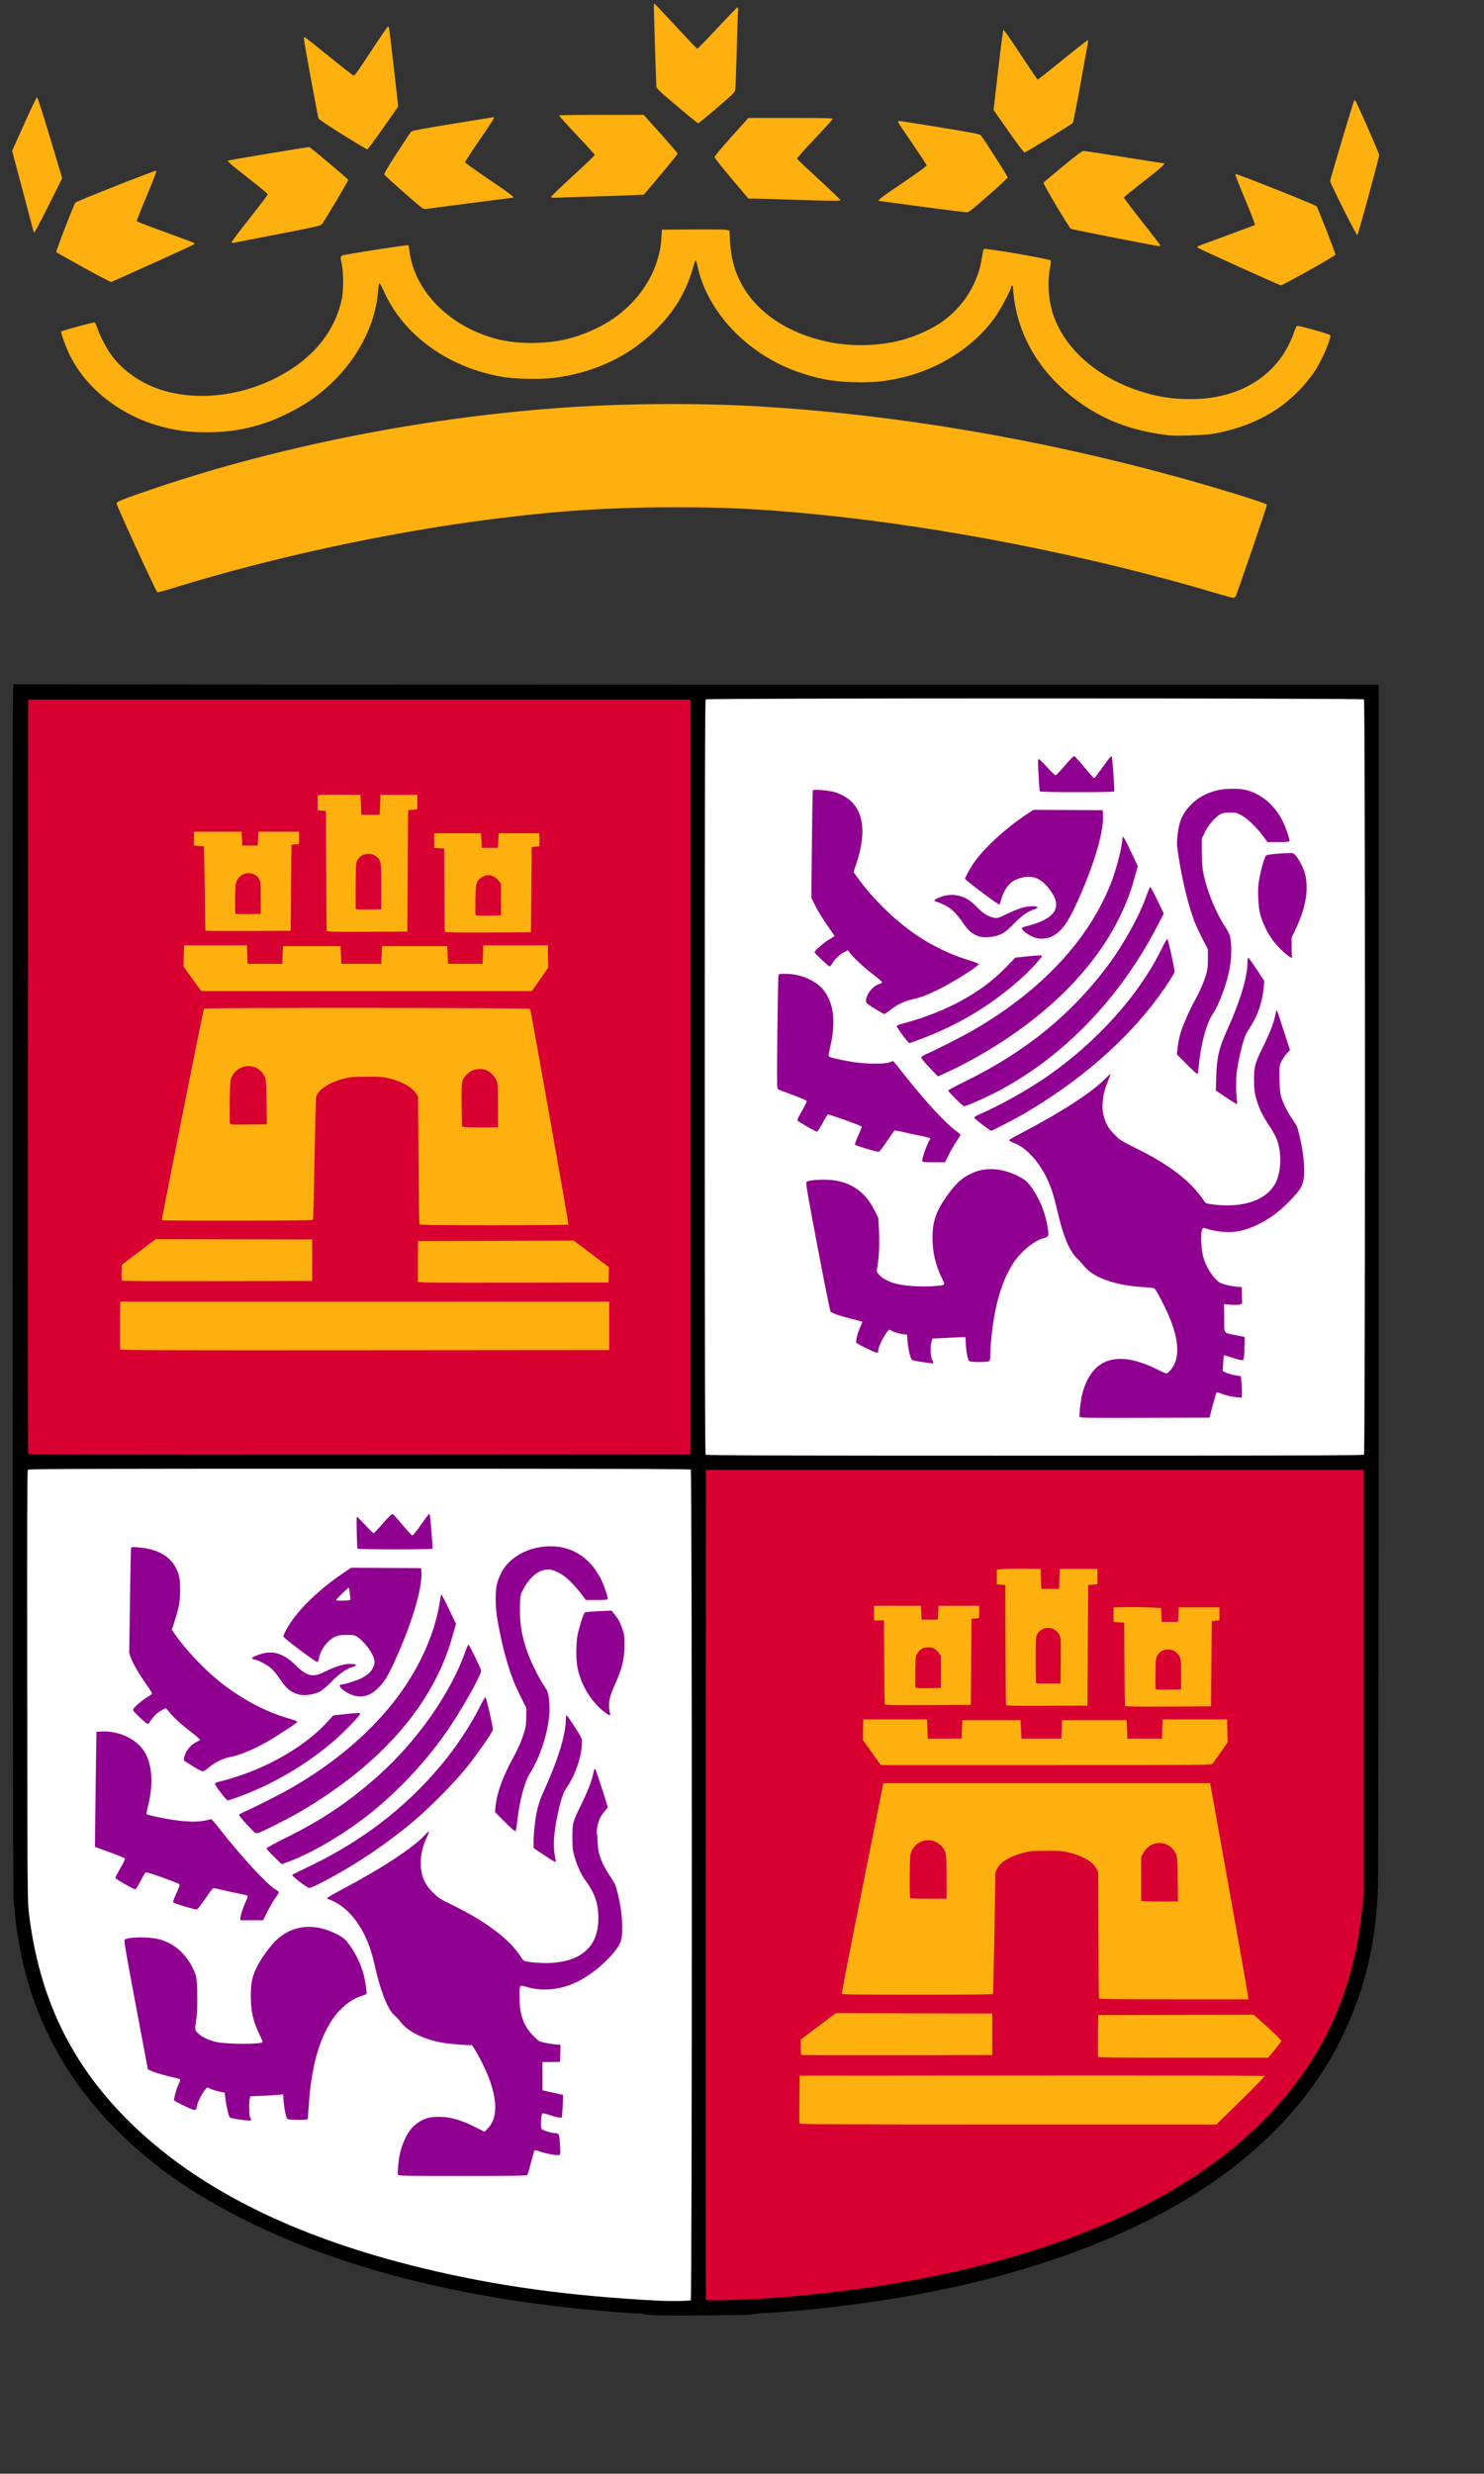
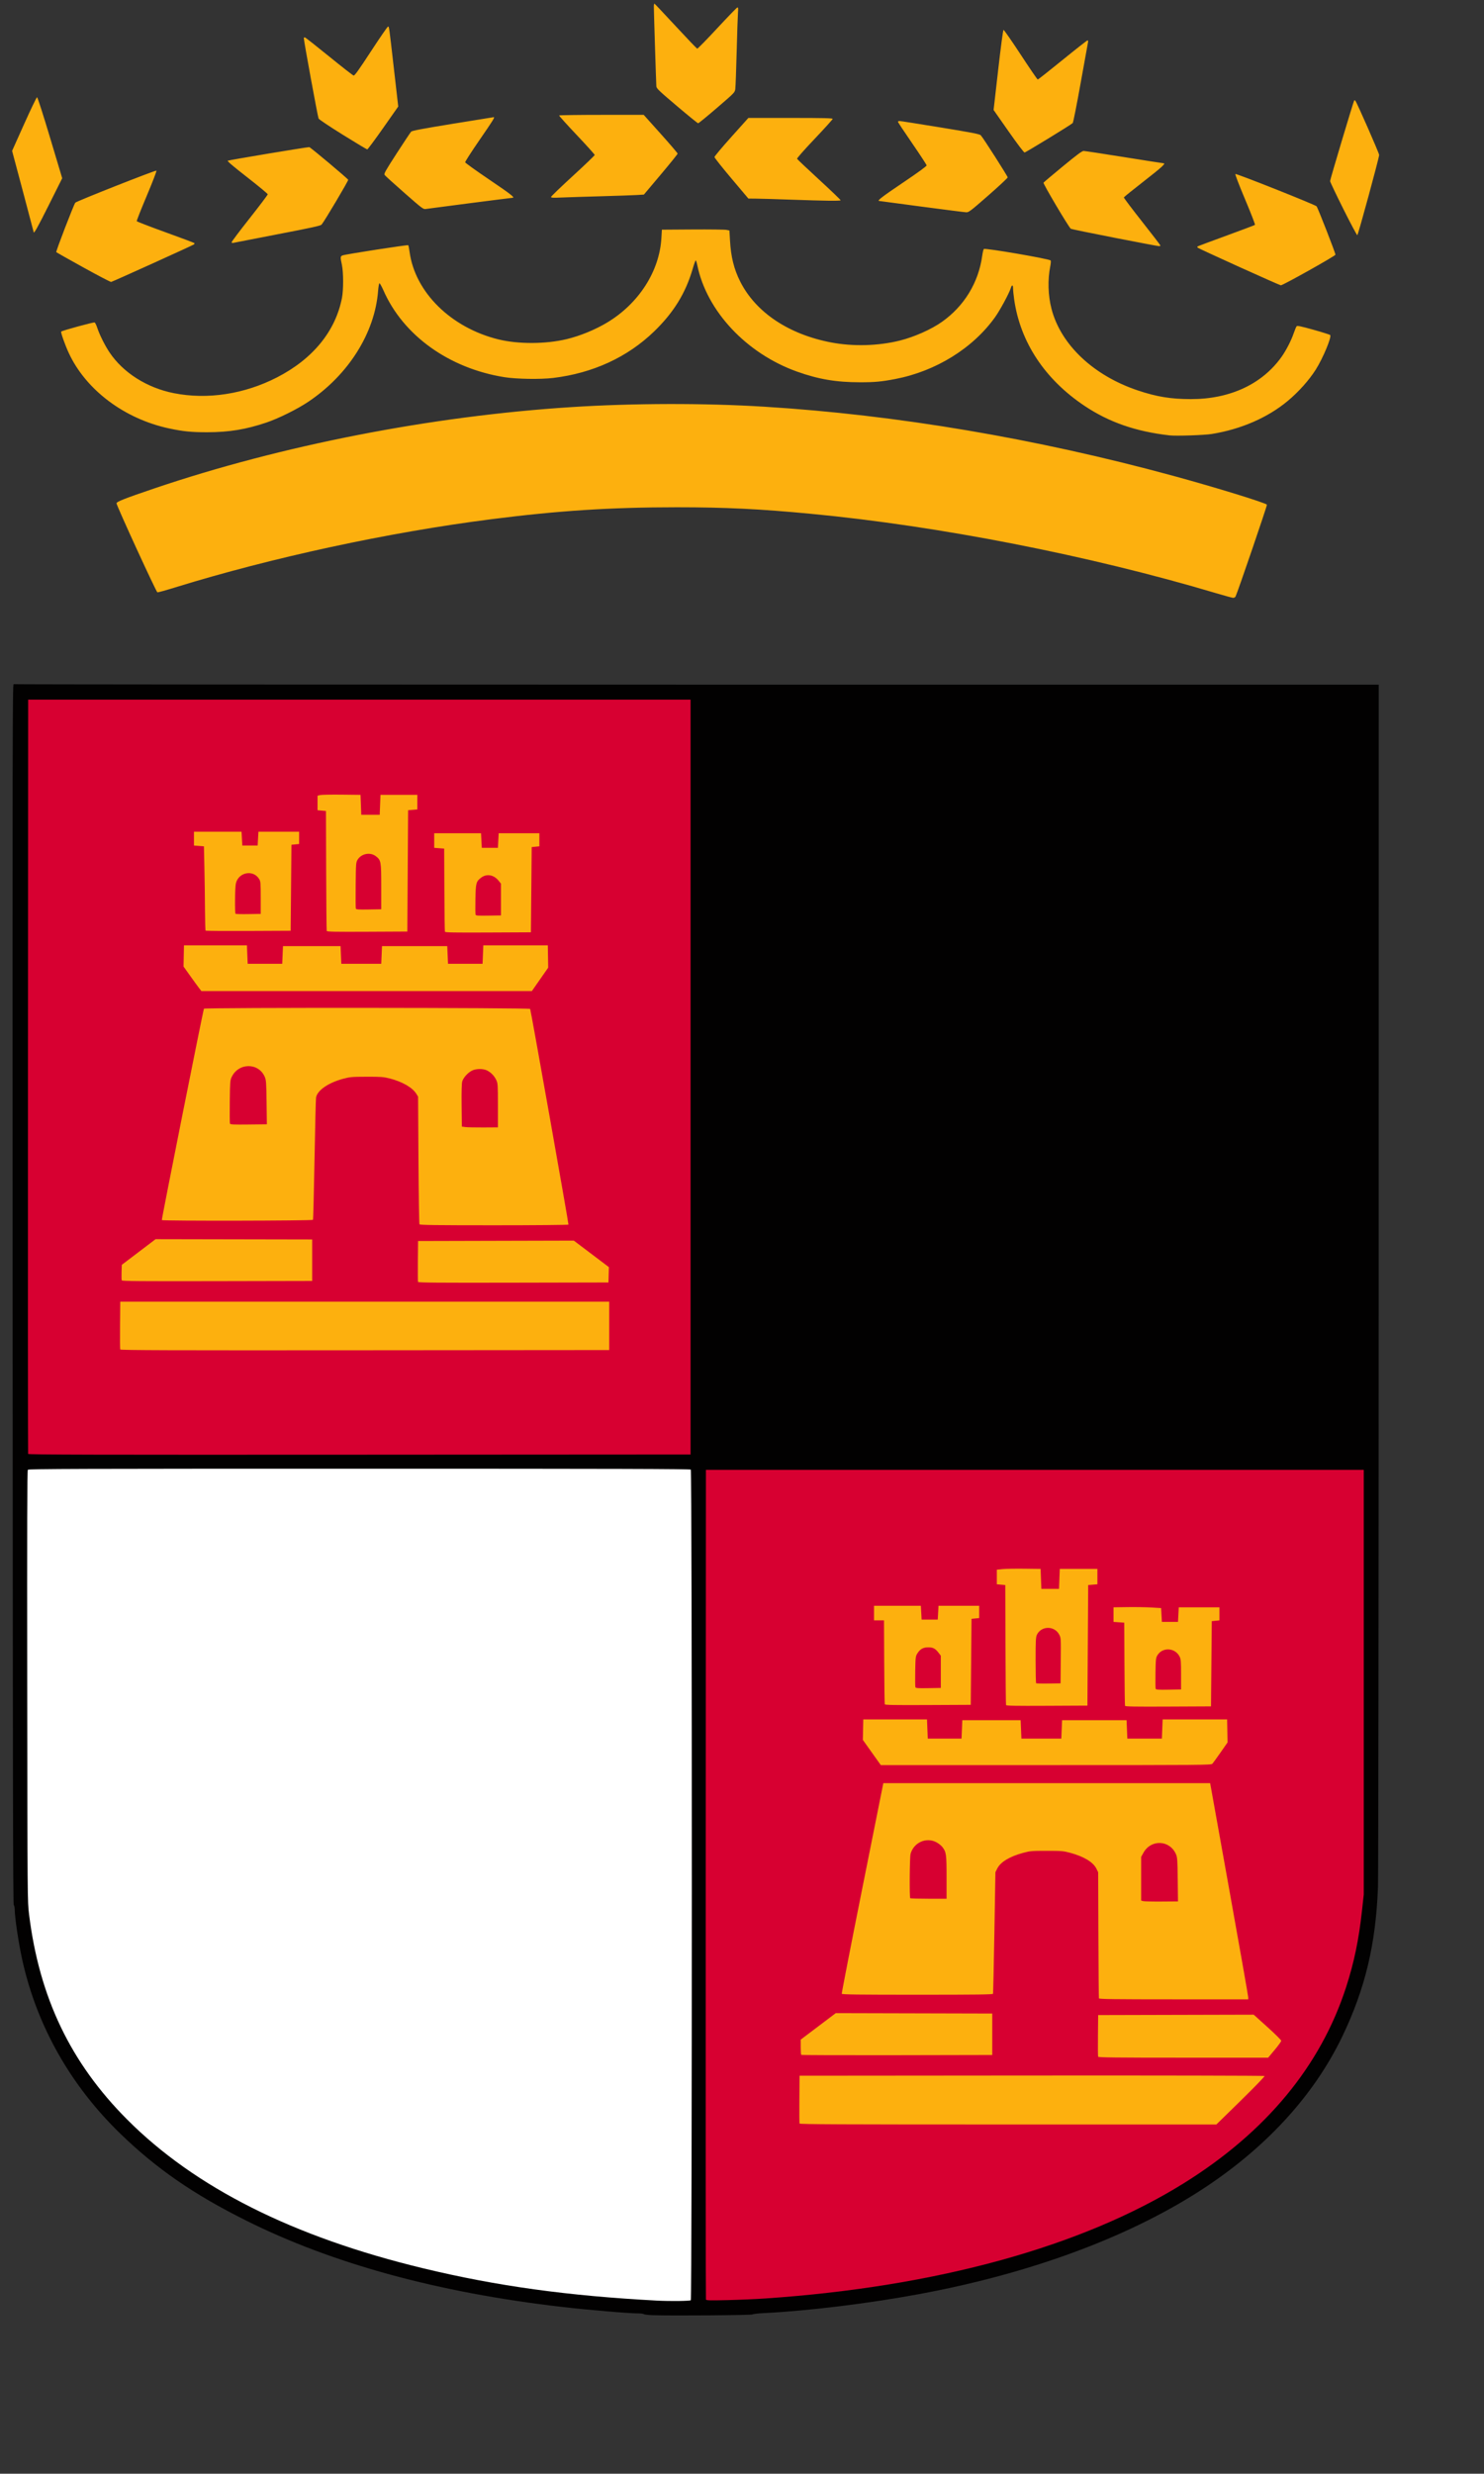
<svg xmlns="http://www.w3.org/2000/svg" xmlns:ns1="http://inkscape.sourceforge.net/DTD/sodipodi-0.dtd" xmlns:ns2="http://www.inkscape.org/namespaces/inkscape" id="svg1306" ns1:version="0.32" ns2:version="0.42.2" width="1450pt" height="2416pt" ns1:docbase="C:\Documents and Settings\dmartin\Escritorio" ns1:docname="jcyl.svg">
  <rect width="100%" height="100%" fill="#333333" stroke="none" />
  <defs id="defs1309" />
  <ns1:namedview ns2:window-height="706" ns2:window-width="900" ns2:pageshadow="2" ns2:pageopacity="0.0" borderopacity="1.0" bordercolor="#666666" pagecolor="#ffffff" id="base" ns2:zoom="0.16391695" ns2:cx="1552.8750" ns2:cy="1454.0845" ns2:window-x="60" ns2:window-y="218" ns2:current-layer="svg1306" />
  <g id="g3955" transform="translate(1.143369e-5,8.498270e-2)">
    <g transform="translate(8.427,0)" id="g3943">
      <g id="g3865">
        <path id="path3395" d="M 842.264,3014.815 C 836.221,3014.602 830.844,3013.994 830.314,3013.464 C 829.784,3012.934 826.628,3012.497 823.3,3012.493 C 810.302,3012.477 757.991,3008.026 722.75,3003.938 C 562.273,2985.32 424.998,2947.792 312.75,2891.853 C 243.93,2857.557 195.747,2824.333 148.516,2778.611 C 83.744,2715.909 40.054,2638.848 20.888,2553.5 C 15.98,2531.644 10.754,2497.076 10.751,2486.45 C 10.751,2483.948 10.188,2481.338 9.5,2480.65 C 8.503,2479.653 8.198,2318.879 7.992,1684.84 C 7.756,958.953 7.871,890.333 9.324,890.89 C 10.198,891.225 410.702,891.5 899.332,891.5 L 1787.75,891.5 L 1787.704,1663.25 C 1787.678,2087.713 1787.266,2445.125 1786.787,2457.5 C 1783.902,2532.055 1770.043,2589.936 1740.213,2652 C 1702.613,2730.23 1638.168,2799.716 1552.625,2854.261 C 1457.582,2914.863 1331.39,2961.038 1188.75,2987.406 C 1122.126,2999.722 1044.337,3009.23 986.75,3012.096 C 979.325,3012.465 972.651,3013.243 971.919,3013.823 C 970.596,3014.873 866.462,3015.67 842.264,3014.815 z " style="fill:#020101" />
        <path id="path3805" d="M 891.55,2995.3 C 893.3,2993.55 893.3,1915.45 891.55,1913.7 C 890.62,1912.77 793.311,1912.5 459.672,1912.5 C 94.247,1912.5 28.821,1912.71 27.847,1913.883 C 26.988,1914.919 26.78,1985.701 27.021,2195.633 C 27.34,2473.813 27.359,2476.133 29.452,2493 C 42.888,2601.291 83.452,2686.055 157.25,2760.046 C 245.816,2848.844 373.462,2912.931 543.25,2953.842 C 639.02,2976.919 731.828,2989.719 847.75,2995.84 C 864.752,2996.737 890.429,2996.421 891.55,2995.3 z " style="fill:#ffffff;fill-opacity:1" />
        <path id="path3803" d="M 988.75,2993.024 C 1211.69,2977.82 1401.371,2925.554 1534.25,2842.713 C 1641.052,2776.13 1712.21,2690.083 1745.304,2587.5 C 1755.734,2555.17 1761.82,2525.847 1765.955,2488 L 1768.25,2467 L 1768.25,2190.5 L 1768.25,1914 L 1339.75,1914 L 911.25,1914 L 910.994,2453.5 C 910.854,2750.225 910.979,2993.634 911.274,2994.408 C 911.724,2995.593 916.127,2995.717 939.029,2995.187 C 954.001,2994.841 976.375,2993.868 988.75,2993.024 z " style="fill:#d70031;fill-opacity:1" />
-         <path id="path3801" d="M 1768.55,1894.3 C 1770.3,1892.55 1770.3,912.45 1768.55,910.7 C 1766.801,908.951 912.699,908.951 910.95,910.7 C 910.02,911.63 909.75,1022.256 909.75,1402.5 C 909.75,1782.744 910.02,1893.37 910.95,1894.3 C 911.88,1895.23 1008.506,1895.5 1339.75,1895.5 C 1670.994,1895.5 1767.62,1895.23 1768.55,1894.3 z " style="fill:#ffffff;fill-opacity:1" />
        <path id="path3799" d="M 891.25,1402.5 L 891.25,911 L 459.75,911 L 28.25,911 L 27.994,1401.5 C 27.854,1671.275 27.952,1892.563 28.213,1893.251 C 28.593,1894.251 115.468,1894.452 459.969,1894.251 L 891.25,1894 L 891.25,1402.5 z " style="fill:#d70031;fill-opacity:1" />
      </g>
      <path id="path3383" style="fill:#fdb00e;fill-opacity:1" d="M 1608.057,2735.342 C 1625.774,2718.003 1639.484,2703.834 1639.005,2703.356 C 1638.53,2702.88 1503.224,2702.609 1335.698,2702.748 L 1033.25,2703 L 1032.985,2733.49 C 1032.839,2750.259 1032.938,2764.546 1033.204,2765.24 C 1033.591,2766.249 1087.668,2766.497 1304.969,2766.485 L 1576.25,2766.469 L 1608.057,2735.342 z M 1652.215,2669.311 C 1656.909,2663.707 1660.75,2658.372 1660.75,2657.454 C 1660.75,2656.537 1652.678,2648.52 1642.812,2639.639 L 1624.874,2623.49 L 1523.562,2623.745 L 1422.25,2624 L 1421.983,2650.484 C 1421.836,2665.051 1421.934,2677.538 1422.202,2678.234 C 1422.589,2679.245 1444.98,2679.5 1533.183,2679.5 L 1643.68,2679.5 L 1652.215,2669.311 z M 1284.25,2649 L 1284.25,2622 L 1182.306,2621.745 L 1080.361,2621.49 L 1057.556,2638.712 L 1034.75,2655.933 L 1034.75,2665.55 C 1034.75,2670.839 1035.052,2675.468 1035.421,2675.837 C 1035.789,2676.206 1091.927,2676.394 1160.171,2676.254 L 1284.25,2676 L 1284.25,2649 z M 1617.731,2600.75 C 1617.721,2599.238 1606.558,2535.9 1592.925,2460 L 1568.137,2322 L 1355.243,2322 L 1142.349,2322 L 1115.044,2458.5 C 1100.026,2533.575 1087.952,2595.562 1088.213,2596.25 C 1088.588,2597.238 1109.219,2597.5 1186.75,2597.5 C 1264.296,2597.5 1284.906,2597.238 1285.259,2596.25 C 1285.504,2595.562 1286.306,2559.668 1287.04,2516.484 L 1288.376,2437.967 L 1290.744,2433.227 C 1295.008,2424.688 1306.806,2417.534 1324.529,2412.741 C 1333.576,2410.294 1335.706,2410.111 1355.25,2410.111 C 1374.794,2410.111 1376.924,2410.294 1385.971,2412.741 C 1403.674,2417.529 1415.783,2424.872 1419.961,2433.353 L 1422.25,2438 L 1422.536,2519.5 C 1422.694,2564.325 1423.017,2601.562 1423.255,2602.25 C 1423.597,2603.238 1443.991,2603.5 1520.719,2603.5 L 1617.75,2603.5 L 1617.731,2600.75 z M 1480.75,2475.613 L 1478.25,2474.905 L 1478.25,2446.453 L 1478.25,2418 L 1481.212,2412.652 C 1491.093,2394.814 1515.488,2395.877 1523.604,2414.5 C 1525.37,2418.551 1525.599,2421.841 1525.908,2447.5 L 1526.25,2476 L 1504.75,2476.16 C 1492.925,2476.248 1482.125,2476.002 1480.75,2475.613 z M 1177.417,2471.833 C 1176.261,2470.678 1176.668,2418.334 1177.866,2414.019 C 1181.992,2399.159 1198.472,2391.87 1211.685,2399.061 C 1214.476,2400.58 1217.899,2403.318 1219.293,2405.145 C 1224.367,2411.798 1224.75,2414.566 1224.75,2444.626 L 1224.75,2472.5 L 1201.417,2472.5 C 1188.583,2472.5 1177.783,2472.2 1177.417,2471.833 z M 1571.07,2296.699 C 1571.966,2295.709 1576.772,2289.071 1581.748,2281.949 L 1590.797,2269 L 1590.524,2254 L 1590.25,2239 L 1548.25,2239 L 1506.25,2239 L 1505.75,2251.5 L 1505.25,2264 L 1482.75,2264 L 1460.25,2264 L 1459.75,2252 L 1459.25,2240 L 1417.25,2240 L 1375.25,2240 L 1374.75,2252 L 1374.25,2264 L 1348.25,2264 L 1322.25,2264 L 1321.75,2252 L 1321.25,2240 L 1283.25,2240 L 1245.25,2240 L 1244.75,2252 L 1244.25,2264 L 1222.25,2264 L 1200.25,2264 L 1199.75,2251.5 L 1199.25,2239 L 1157.75,2239 L 1116.25,2239 L 1115.97,2252.335 L 1115.691,2265.669 L 1127.385,2282.085 L 1139.08,2298.5 L 1354.26,2298.5 C 1560.236,2298.5 1569.51,2298.423 1571.07,2296.699 z M 1569.75,2166.5 L 1570.25,2111 L 1575.25,2110.5 L 1580.25,2110 L 1580.25,2101.5 L 1580.25,2093 L 1553.75,2093 L 1527.25,2093 L 1526.75,2102.5 L 1526.25,2112 L 1515.75,2112 L 1505.25,2112 L 1504.75,2103 L 1504.25,2094 L 1491.75,2093.246 C 1484.875,2092.832 1470.925,2092.607 1460.75,2092.746 L 1442.25,2093 L 1442.25,2102.5 L 1442.25,2112 L 1449.25,2112.5 L 1456.25,2113 L 1456.5,2166.5 C 1456.637,2195.925 1456.962,2220.566 1457.221,2221.258 C 1457.595,2222.253 1469.378,2222.463 1513.472,2222.258 L 1569.25,2222 L 1569.75,2166.5 z M 1497.151,2199.102 C 1496.845,2198.306 1496.743,2188.957 1496.923,2178.327 C 1497.229,2160.233 1497.396,2158.765 1499.538,2155.321 C 1506.259,2144.512 1522.588,2145.573 1528.359,2157.194 C 1530.018,2160.534 1530.249,2163.386 1530.25,2180.5 L 1530.25,2200 L 1513.978,2200.275 C 1500.517,2200.502 1497.61,2200.3 1497.151,2199.102 z M 1408.75,2142.5 L 1409.25,2064 L 1415.25,2063.5 L 1421.25,2063 L 1421.25,2053 L 1421.25,2043 L 1396.75,2043 L 1372.25,2043 L 1371.75,2056 L 1371.25,2069 L 1359.75,2069 L 1348.25,2069 L 1347.75,2056 L 1347.25,2043 L 1326.25,2042.742 C 1314.7,2042.599 1301.875,2042.824 1297.75,2043.242 L 1290.25,2044 L 1290.25,2053.5 L 1290.25,2063 L 1295.75,2063.5 L 1301.25,2064 L 1301.498,2141.5 C 1301.635,2184.125 1301.96,2219.566 1302.22,2220.259 C 1302.594,2221.253 1313.779,2221.463 1355.472,2221.259 L 1408.25,2221 L 1408.75,2142.5 z M 1341.441,2191.858 C 1341.061,2191.478 1340.75,2177.922 1340.75,2161.735 C 1340.75,2136.522 1340.985,2131.807 1342.391,2128.845 C 1348.037,2116.946 1365.247,2116.734 1371.462,2128.488 C 1373.753,2132.821 1373.776,2133.199 1373.515,2162.435 L 1373.25,2192 L 1357.691,2192.274 C 1349.134,2192.425 1341.821,2192.238 1341.441,2191.858 z M 1256.75,2164 L 1257.25,2108 L 1262.25,2107.5 L 1267.25,2107 L 1267.25,2099 L 1267.25,2091 L 1240.75,2091 L 1214.25,2091 L 1213.75,2100 L 1213.25,2109 L 1202.75,2109 L 1192.25,2109 L 1191.75,2100 L 1191.25,2091 L 1160.75,2091 L 1130.25,2091 L 1130.25,2100.5 L 1130.25,2110 L 1136.75,2110 L 1143.25,2110 L 1143.5,2164 C 1143.637,2193.7 1143.962,2218.566 1144.221,2219.258 C 1144.595,2220.253 1156.378,2220.463 1200.472,2220.258 L 1256.25,2220 L 1256.75,2164 z M 1184.136,2197.062 C 1183.822,2196.244 1183.719,2186.896 1183.907,2176.287 C 1184.229,2158.166 1184.39,2156.774 1186.571,2153.268 C 1190.196,2147.436 1194.077,2145.188 1200.63,2145.123 C 1207.052,2145.059 1210.093,2146.646 1214.438,2152.324 L 1217.25,2156 L 1217.25,2177 L 1217.25,2198 L 1200.978,2198.275 C 1187.323,2198.506 1184.614,2198.311 1184.136,2197.062 z " />
      <path id="path3385" style="fill:#fdb00e;fill-opacity:1" d="M 785.25,1726.5 L 785.25,1695 L 466.75,1695 L 148.25,1695 L 147.985,1725.49 C 147.839,1742.259 147.938,1756.547 148.204,1757.241 C 148.593,1758.254 211.484,1758.454 466.969,1758.252 L 785.25,1758 L 785.25,1726.5 z M 784.527,1660 L 784.805,1650 L 761.973,1632.745 L 739.141,1615.49 L 637.696,1615.745 L 536.25,1616 L 535.983,1641.984 C 535.836,1656.274 535.935,1668.539 536.203,1669.237 C 536.594,1670.257 561.127,1670.458 660.47,1670.254 L 784.25,1670 L 784.527,1660 z M 398.25,1641 L 398.25,1614 L 296.25,1613.809 L 194.25,1613.617 L 172.25,1630.309 L 150.25,1647 L 149.96,1656.425 C 149.801,1661.609 149.9,1666.448 150.18,1667.179 C 150.601,1668.276 172.27,1668.464 274.47,1668.254 L 398.25,1668 L 398.25,1641 z M 732.16,1594.645 C 732.62,1593.901 683.437,1317.052 682.259,1313.75 C 681.692,1312.161 258.247,1311.887 257.266,1313.474 C 256.283,1315.065 201.903,1587.932 202.406,1588.75 C 203.177,1590.001 398.524,1589.675 399.299,1588.421 C 399.666,1587.828 400.576,1552.615 401.323,1510.171 C 402.069,1467.727 402.962,1431.304 403.306,1429.231 C 404.853,1419.918 419.121,1409.979 438.411,1404.776 C 447.543,1402.313 449.759,1402.119 469.25,1402.069 C 487.81,1402.021 491.273,1402.275 499.051,1404.251 C 515.543,1408.441 528.826,1416.059 533.919,1424.25 L 536.25,1428 L 536.75,1510.5 C 537.025,1555.875 537.614,1593.562 538.059,1594.25 C 538.697,1595.236 559.243,1595.5 635.25,1595.5 C 688.26,1595.5 731.87,1595.115 732.16,1594.645 z M 597.75,1467.61 L 593.25,1467 L 592.951,1439.5 C 592.756,1421.476 593.035,1410.686 593.76,1408.188 C 595.145,1403.421 600.843,1397.018 606.182,1394.231 C 611.557,1391.425 620.781,1391.27 626.07,1393.897 C 631.238,1396.464 635.646,1401.054 638.162,1406.489 C 640.125,1410.73 640.25,1412.706 640.25,1439.5 L 640.25,1468 L 621.25,1468.11 C 610.8,1468.171 600.225,1467.946 597.75,1467.61 z M 291.153,1463.109 C 290.852,1462.323 290.75,1449.378 290.928,1434.34 C 291.227,1408.924 291.399,1406.683 293.374,1402.5 C 302.315,1383.556 328.594,1383.484 336.565,1402.382 C 338.307,1406.512 338.552,1410.01 338.882,1435.5 L 339.25,1464 L 315.476,1464.268 C 295.623,1464.492 291.611,1464.301 291.153,1463.109 z M 695.126,1275.25 L 705.763,1260 L 705.507,1245.5 L 705.25,1231 L 663.25,1231 L 621.25,1231 L 620.75,1243 L 620.25,1255 L 597.75,1255 L 575.25,1255 L 574.75,1243.5 L 574.25,1232 L 531.75,1232 L 489.25,1232 L 488.75,1243.5 L 488.25,1255 L 462.25,1255 L 436.25,1255 L 435.75,1243.5 L 435.25,1232 L 397.75,1232 L 360.25,1232 L 359.75,1243.5 L 359.25,1255 L 336.75,1255 L 314.25,1255 L 313.75,1243 L 313.25,1231 L 272.25,1231 L 231.25,1231 L 230.972,1244.793 L 230.693,1258.587 L 239.4,1270.793 C 244.189,1277.507 249.415,1284.688 251.013,1286.75 L 253.918,1290.5 L 469.203,1290.5 L 684.488,1290.5 L 695.126,1275.25 z M 683.75,1158.5 L 684.25,1103 L 689.25,1102.5 L 694.25,1102 L 694.25,1093.5 L 694.25,1085 L 667.75,1085 L 641.25,1085 L 640.75,1094.5 L 640.25,1104 L 629.75,1104 L 619.25,1104 L 618.75,1094.5 L 618.25,1085 L 587.75,1085 L 557.25,1085 L 557.25,1094.5 L 557.25,1104 L 563.75,1104.5 L 570.25,1105 L 570.5,1158.5 C 570.637,1187.925 570.962,1212.566 571.221,1213.258 C 571.595,1214.253 583.378,1214.463 627.472,1214.258 L 683.25,1214 L 683.75,1158.5 z M 611.134,1191.058 C 610.819,1190.238 610.725,1181.114 610.925,1170.783 C 611.33,1149.826 611.864,1147.803 618.291,1142.901 C 625.565,1137.353 634.874,1138.955 641.179,1146.841 L 644.25,1150.682 L 644.25,1171.341 L 644.25,1192 L 627.978,1192.275 C 614.303,1192.506 611.615,1192.312 611.134,1191.058 z M 522.75,1134 L 523.25,1055 L 529.25,1054.5 L 535.25,1054 L 535.25,1044.5 L 535.25,1035 L 511.25,1035 L 487.25,1035 L 486.75,1048 L 486.25,1061 L 474.25,1061 L 462.25,1061 L 461.75,1048 L 461.25,1035 L 436.457,1034.732 C 422.822,1034.585 410.222,1034.839 408.457,1035.296 L 405.25,1036.127 L 405.25,1045.564 L 405.25,1055 L 410.75,1055.5 L 416.25,1056 L 416.498,1133.5 C 416.635,1176.125 416.96,1211.566 417.22,1212.259 C 417.595,1213.253 428.679,1213.464 469.972,1213.259 L 522.25,1213 L 522.75,1134 z M 455.172,1183.157 C 454.878,1182.391 454.775,1168.542 454.944,1152.382 C 455.242,1123.774 455.31,1122.903 457.538,1119.321 C 462.405,1111.493 473.87,1109.303 481.103,1114.82 C 487.988,1120.072 488.25,1121.525 488.25,1154.5 L 488.25,1184 L 471.978,1184.275 C 458.806,1184.497 455.605,1184.284 455.172,1183.157 z M 370.75,1156 L 371.25,1100 L 376.25,1099.5 L 381.25,1099 L 381.25,1091 L 381.25,1083 L 354.75,1083 L 328.25,1083 L 327.75,1092 L 327.25,1101 L 317.25,1101 L 307.25,1101 L 306.75,1092 L 306.25,1083 L 275.25,1083 L 244.25,1083 L 244.25,1092 L 244.25,1101 L 250.75,1101.5 L 257.25,1102 L 257.866,1129.5 C 258.205,1144.625 258.543,1169.188 258.616,1184.083 C 258.69,1198.979 259.054,1211.47 259.425,1211.842 C 259.796,1212.213 284.884,1212.4 315.175,1212.258 L 370.25,1212 L 370.75,1156 z M 298.441,1189.857 C 297.334,1188.751 297.645,1156.087 298.814,1150.637 C 302.018,1135.697 321.535,1131.878 329.25,1144.681 C 331.081,1147.72 331.25,1149.773 331.25,1169 L 331.25,1190 L 315.191,1190.274 C 306.358,1190.425 298.82,1190.237 298.441,1189.857 z " />
-       <path id="path3389" style="fill:#900090;fill-opacity:1" d="M 510.078,2831.912 C 509.205,2829.637 510.507,2814.596 512.353,2805.638 C 515.679,2789.496 523.611,2774.075 532.118,2767.216 C 542.257,2759.039 549.437,2756.53 562.75,2756.512 C 578.456,2756.49 591.676,2760.218 611.571,2770.276 L 622.891,2776 L 627.793,2770.711 C 643.996,2753.225 638.07,2717.03 611.467,2671 C 607.518,2664.168 605.933,2662.269 604.776,2662.984 C 603.559,2663.736 575.805,2661.487 567.75,2659.983 C 542.523,2655.274 522.27,2645.112 513.206,2632.616 C 511.365,2630.077 508.299,2626.776 506.394,2625.279 C 496.973,2617.879 487.482,2594.029 479.153,2556.827 C 472.574,2527.438 460.635,2504.254 443.793,2488.164 C 436.788,2481.471 427.384,2475.648 419.5,2473.123 C 418.538,2472.815 417.75,2472.136 417.75,2471.615 C 417.75,2471.093 426.413,2466.075 437,2460.463 C 489.86,2432.443 530.073,2406.01 545.591,2389.083 C 547.978,2386.479 550.162,2384.579 550.443,2384.86 C 550.725,2385.142 549.745,2387.932 548.264,2391.061 C 542.452,2403.347 539.75,2414.281 539.75,2425.513 C 539.75,2442.151 544.234,2453.123 555.69,2464.521 C 562.633,2471.429 564.625,2472.714 580.103,2480.274 C 625.014,2502.208 656.043,2525.63 670.101,2548.207 C 671.542,2550.521 673.515,2552.835 674.485,2553.351 C 677.743,2555.079 698.726,2556.802 708.625,2556.153 C 732.545,2554.586 747.804,2548.472 758.924,2536 C 768.578,2525.173 772.756,2507.831 770.609,2487.5 C 769.138,2473.574 764.369,2462.316 753.999,2448.296 C 748.636,2441.046 743.086,2428.729 739.671,2416.5 C 737.648,2409.255 737.294,2405.712 737.274,2392.5 C 737.246,2374.176 737.666,2372.555 747.764,2352 C 757.87,2331.428 762.475,2319.355 765.213,2306.25 C 765.53,2304.738 766.201,2303.5 766.707,2303.5 C 767.517,2303.5 771.292,2314.555 780.807,2344.791 L 783.573,2353.582 L 779.628,2358.141 C 777.458,2360.648 774.608,2364.82 773.294,2367.413 C 770.351,2373.221 768.362,2383.655 769.287,2388.432 C 769.667,2390.395 770.131,2396.05 770.318,2401 C 770.848,2415.053 775.278,2426.435 787.249,2444.5 C 792.777,2452.841 793.851,2455.281 796.062,2464.5 C 800.439,2482.759 802.034,2494.363 802.112,2508.5 C 802.209,2526.181 800.957,2530.342 792.291,2541.16 C 779.386,2557.268 760.735,2572.315 742.938,2580.976 C 721.517,2591.401 697.065,2593.611 676.487,2586.983 C 668.38,2584.371 668.229,2584.636 668.347,2601.3 C 668.507,2623.787 674.006,2638.754 686.841,2651.636 C 692.979,2657.796 693.956,2658.386 700.461,2659.866 C 704.315,2660.743 710.696,2661.76 714.641,2662.126 L 721.813,2662.793 L 721.531,2673.896 L 721.25,2685 L 709.75,2685.099 L 698.25,2685.199 L 698.316,2703.599 L 698.381,2722 L 708.316,2724.174 C 713.78,2725.37 719.825,2726.723 721.75,2727.182 L 725.25,2728.015 L 724.998,2735.508 C 724.859,2739.628 724.483,2746.262 724.163,2750.25 L 723.579,2757.5 L 720.593,2757.5 C 718.95,2757.5 713.321,2756.079 708.084,2754.343 C 700.801,2751.928 698.381,2751.479 697.792,2752.433 C 696.352,2754.762 695.798,2770.895 697.112,2772.251 C 699.032,2774.233 709.397,2777.528 714.401,2777.746 C 720.097,2777.994 720.258,2778.375 721.186,2793.754 C 721.821,2804.279 721.718,2805.575 720.199,2806.158 C 717.601,2807.155 703.287,2804.651 695.472,2801.832 C 690.832,2800.158 688.264,2799.668 687.829,2800.372 C 687.468,2800.956 685.447,2808.086 683.337,2816.217 C 681.228,2824.347 679.053,2831.562 678.503,2832.25 C 677.719,2833.232 659.624,2833.5 594.096,2833.5 C 518.823,2833.5 510.628,2833.345 510.078,2831.912 z M 302.297,2759.845 C 296.823,2759.055 291.812,2757.966 291.162,2757.427 C 289.537,2756.078 286.756,2744.821 285.384,2734.045 L 284.245,2725.089 L 278.008,2723.827 C 274.577,2723.132 269.444,2721.564 266.601,2720.341 L 261.433,2718.117 L 258.625,2721.481 C 254.509,2726.412 248.931,2737.513 248.166,2742.3 C 247.07,2749.156 246.404,2749.158 231.942,2742.364 C 224.744,2738.983 218.66,2735.707 218.422,2735.086 C 217.719,2733.255 221.56,2719.44 224.377,2713.665 C 225.809,2710.731 226.591,2707.982 226.115,2707.557 C 225.639,2707.131 222.325,2706.195 218.75,2705.475 C 209.577,2703.629 193.86,2699.086 188.654,2696.775 L 184.25,2694.821 L 168.455,2610.992 C 155.443,2541.939 152.89,2526.932 153.967,2525.854 C 157.578,2522.243 184.084,2521.728 197.662,2525.005 C 216.934,2529.656 232.64,2542.695 242.404,2562.15 C 246.12,2569.556 247.153,2572.798 247.819,2579.15 C 248.942,2589.856 248.895,2617.441 247.74,2626 C 245.237,2644.549 245.125,2642.802 249.099,2647.201 C 253.336,2651.891 263.217,2656.731 273.25,2659.03 C 287.034,2662.189 333.75,2662.179 333.75,2659.016 C 333.75,2658.303 332.231,2654.633 330.374,2650.86 C 321.438,2632.704 318.243,2618.986 318.294,2599 C 318.338,2581.504 320.164,2573.272 326.943,2560 C 332.552,2549.02 344.574,2532.755 352.342,2525.637 C 373.287,2506.445 401.534,2503.836 430.092,2518.457 C 437.559,2522.28 440.141,2524.24 444.074,2529.073 C 453.151,2540.226 460.793,2555.158 464.982,2569.928 C 467.28,2578.034 469.873,2595.693 468.902,2596.626 C 468.543,2596.971 465.178,2598.256 461.424,2599.483 C 448.548,2603.691 434.444,2615.206 424.886,2629.313 C 406.872,2655.901 396.82,2692.821 393.716,2743.793 C 393.221,2751.929 392.549,2759.016 392.224,2759.543 C 391.27,2761.085 367.21,2760.759 365.904,2759.186 C 364.171,2757.097 361.808,2745.78 361.093,2736.139 L 360.435,2727.278 L 354.842,2727.867 C 351.767,2728.191 342.154,2728.759 333.481,2729.128 L 317.713,2729.8 L 316.981,2732.4 C 315.713,2736.909 316.11,2756.263 317.5,2757.651 C 318.188,2758.338 318.75,2759.485 318.75,2760.2 C 318.75,2761.814 315.425,2761.742 302.297,2759.845 z M 304.75,2498.105 C 304.75,2494.508 308.534,2482.814 311.999,2475.708 C 313.782,2472.05 314.686,2469.074 314.158,2468.6 C 313.659,2468.151 308.075,2466.792 301.75,2465.579 C 295.425,2464.365 285.78,2462.26 280.316,2460.9 C 274.852,2459.54 269.832,2458.638 269.16,2458.896 C 268.487,2459.154 263.758,2465.471 258.65,2472.933 C 252.202,2482.352 248.78,2486.5 247.458,2486.5 C 244.735,2486.5 218.496,2478.646 217.333,2477.483 C 216.703,2476.853 217.523,2473.954 219.66,2469.255 C 225.587,2456.224 226.164,2454.514 225.017,2453.367 C 224.432,2452.782 214.635,2448.957 203.246,2444.867 C 187.181,2439.099 182.229,2437.688 181.16,2438.575 C 180.402,2439.204 177.412,2444.22 174.516,2449.722 C 171.62,2455.224 168.703,2459.942 168.034,2460.207 C 166.514,2460.808 141.75,2446.744 141.75,2445.28 C 141.75,2444.691 144.702,2439.068 148.31,2432.784 C 151.918,2426.501 154.701,2420.852 154.494,2420.232 C 154.287,2419.612 145.382,2415.923 134.704,2412.034 L 115.289,2404.963 L 115.662,2365.981 C 115.867,2344.542 116.308,2310.8 116.643,2291 L 117.25,2255 L 124.71,2254.702 C 145.927,2253.854 167.585,2263.663 178.407,2279.021 C 189.752,2295.121 191.941,2322.273 184.312,2352.256 C 183.046,2357.232 182.291,2361.757 182.634,2362.312 C 183.376,2363.513 202.989,2367.746 217.75,2369.892 C 239.63,2373.072 253.63,2372.816 265.35,2369.025 C 267.144,2368.444 268.875,2370.18 277.21,2380.923 C 304.058,2415.526 340.259,2454.839 350.5,2460.513 C 352.838,2461.809 354.75,2463.459 354.75,2464.181 C 354.75,2464.903 352.699,2468.28 350.193,2471.685 C 347.686,2475.09 343.103,2482.966 340.007,2489.188 L 334.378,2500.5 L 319.564,2500.5 L 304.75,2500.5 L 304.75,2498.105 z M 382.25,2450.675 C 376.75,2446.423 372.328,2442.508 372.423,2441.973 C 372.518,2441.438 373.193,2440.695 373.923,2440.322 C 374.653,2439.949 385.478,2434.695 397.979,2428.645 C 469.39,2394.086 529.506,2346.055 575.889,2286.5 C 591.228,2266.805 607.707,2240.856 617.34,2221.227 C 620.371,2215.052 623.372,2210 624.01,2210 C 625.072,2210 633.581,2246.92 633.702,2252.053 C 633.769,2254.929 613.607,2284.031 598.739,2302.518 C 583.427,2321.556 549.67,2355.629 529.75,2372.152 C 496.861,2399.433 464.142,2421.947 428.263,2441.985 C 410.183,2452.083 396.931,2458.512 394.323,2458.452 C 393.183,2458.425 387.75,2454.925 382.25,2450.675 z M 348.606,2417.809 C 343.185,2412.483 338.75,2407.569 338.75,2406.888 C 338.75,2406.207 349.213,2400.478 362,2394.157 C 411.681,2369.597 445.692,2346.793 485.005,2311.683 C 535.169,2266.882 579.171,2204.015 597.897,2150.389 C 599.604,2145.5 601.404,2141.5 601.898,2141.5 C 602.814,2141.5 617.393,2171.229 618.354,2175.058 C 619.561,2179.866 590.756,2230.587 570.966,2258.5 C 542.112,2299.198 503.167,2339.524 464.75,2368.482 C 431.864,2393.271 391.83,2415.945 363.856,2425.625 L 358.461,2427.492 L 348.606,2417.809 z M 700,2415.421 L 686.75,2406.463 L 686.75,2398.588 C 686.75,2388.637 688.344,2372.367 690.336,2362 C 692.487,2350.798 695.166,2342.866 701.482,2329 C 718.777,2291.027 728.75,2257.95 728.75,2238.558 C 728.75,2235.776 729.141,2233.5 729.618,2233.5 C 730.095,2233.5 734.82,2240.227 740.118,2248.448 C 749.213,2262.562 749.75,2263.692 749.742,2268.698 C 749.718,2286.002 741.265,2311.401 730.321,2327.057 C 725.094,2334.534 722.044,2343.629 717.728,2364.609 C 712.472,2390.153 711.843,2405.501 715.384,2421.75 C 715.812,2423.714 715.593,2424.483 714.617,2424.439 C 713.865,2424.406 707.288,2420.348 700,2415.421 z M 313.374,2376.064 C 307.42,2369.686 302.764,2363.906 303.028,2363.218 C 303.292,2362.53 307.05,2360.439 311.379,2358.57 C 323.538,2353.32 356.856,2336.416 370.75,2328.448 C 428.056,2295.582 475.365,2255.091 509.483,2209.708 C 539.538,2169.73 559.652,2123.391 565.242,2081.25 C 565.589,2078.637 566.222,2076.5 566.648,2076.5 C 567.075,2076.5 571.521,2085.037 576.528,2095.471 L 585.633,2114.442 L 580.762,2131.721 C 555.961,2219.691 488.225,2297.397 382.25,2359.451 C 366.335,2368.77 331.61,2386.178 327.161,2387.068 C 324.415,2387.617 323.417,2386.82 313.374,2376.064 z M 649.316,2372.566 L 636.447,2359.669 L 637.101,2352.638 C 638.727,2335.134 646.595,2313.321 660.053,2289 C 666.392,2277.544 671.26,2266.284 674.537,2255.5 C 676.642,2248.57 677.131,2244.876 677.185,2235.5 L 677.25,2224 L 669.151,2207.926 C 656.524,2182.864 647.516,2153.105 640.115,2112 C 638.073,2100.66 637.396,2093.584 637.339,2083 C 637.254,2066.964 638.575,2060.521 644.413,2048.5 C 654.558,2027.611 680.545,2013.5 708.868,2013.5 C 738.665,2013.5 762.626,2030.034 776.294,2060.026 C 780.118,2068.417 784.019,2081.256 783.165,2082.637 C 782.872,2083.112 776.379,2083.5 768.736,2083.5 L 754.84,2083.5 L 748.624,2075.25 C 738.981,2062.45 727.654,2051.855 719.368,2047.884 C 710.435,2043.603 706.804,2042.946 700.225,2044.418 C 689.988,2046.709 679.773,2056.58 672.196,2071.5 C 669.617,2076.579 669.368,2078.098 668.948,2091.346 C 668.259,2113.048 671.478,2132.104 679.446,2153.5 C 684.86,2168.035 695.936,2189.399 703.762,2200.401 C 706.371,2204.069 708.152,2219.664 707.312,2231.5 C 705.532,2256.606 695.26,2288.043 681.914,2309.235 C 674.928,2320.329 668.438,2344.794 665.455,2371.29 C 664.693,2378.049 663.647,2384.003 663.128,2384.522 C 662.538,2385.112 657.373,2380.641 649.316,2372.566 z M 279.287,2334.548 C 275.141,2329.075 271.75,2323.908 271.75,2323.067 C 271.75,2322.224 272.983,2321.245 274.5,2320.886 C 276.013,2320.527 282.571,2318.719 289.075,2316.868 C 340.37,2302.27 389.794,2273.585 418.452,2241.779 L 425.655,2233.785 L 435.952,2232.649 C 458.448,2230.169 460.75,2230.085 460.75,2231.748 C 460.75,2233.951 439.264,2256.068 426.286,2267.223 C 389.736,2298.642 345.88,2324.206 300.417,2340.595 C 294.459,2342.743 288.963,2344.5 288.203,2344.5 C 287.444,2344.5 283.432,2340.022 279.287,2334.548 z M 243.761,2300.506 C 237.545,2296.713 232.03,2293.18 231.505,2292.655 C 230.898,2292.048 231.155,2289.618 232.209,2285.994 C 234.186,2279.191 240.658,2271.691 247.342,2268.455 C 249.76,2267.285 251.95,2265.985 252.208,2265.568 C 252.466,2265.15 247.397,2260.724 240.944,2255.732 C 226.15,2244.289 216.889,2235.82 212.226,2229.468 C 210.221,2226.735 208.013,2224.5 207.32,2224.5 C 206.627,2224.5 203.346,2226.254 200.028,2228.398 C 194.79,2231.784 191.911,2234.854 185.435,2243.963 C 184.108,2245.829 183.565,2245.49 174.351,2237.015 C 167.371,2230.595 164.745,2227.543 164.956,2226.094 C 165.308,2223.684 177.056,2213.616 184.457,2209.381 C 187.368,2207.716 189.746,2205.824 189.742,2205.177 C 189.737,2204.53 186.631,2199.613 182.839,2194.25 C 173.343,2180.821 165.215,2166.972 162.33,2159.309 L 159.908,2152.875 L 160.877,2084.938 C 161.409,2047.572 162.058,2016.376 162.318,2015.614 C 162.698,2014.502 164.518,2014.365 171.521,2014.919 C 201.006,2017.251 218.47,2029.397 224.841,2052 C 225.746,2055.212 226.239,2061.828 226.219,2070.5 C 226.184,2085.561 224.846,2093.096 219.003,2111.126 L 215.397,2122.251 L 220.258,2129.126 C 237.075,2152.908 264.201,2180.447 287.25,2197.138 C 313.541,2216.176 339.596,2229.385 366.8,2237.467 C 377.561,2240.664 378.75,2241.158 378.75,2242.437 C 378.75,2243.497 350.967,2261.667 339.096,2268.371 C 321.328,2278.405 303.753,2285.603 291.014,2288.064 C 282.428,2289.722 271.944,2294.776 264.479,2300.857 C 255.385,2308.264 256.503,2308.283 243.761,2300.506 z M 778.744,2229.176 C 761.659,2215.764 748.911,2194.916 744.078,2172.484 C 741.76,2161.727 741.794,2139.498 744.145,2128.5 C 746.727,2116.422 751.997,2100.437 753.688,2099.552 C 754.547,2099.103 762.697,2098.413 771.8,2098.02 L 788.349,2097.305 L 791.858,2101.652 C 797.156,2108.217 799.33,2112.219 802.367,2121 C 804.836,2128.139 805.134,2130.4 805.138,2142 C 805.144,2160.414 801.999,2173.205 792.171,2194.734 C 784.958,2210.534 783.492,2219.654 786.339,2230.999 C 787.268,2234.701 785.126,2234.187 778.744,2229.176 z M 452.783,2207.954 C 441.143,2204.709 428.669,2193.5 436.697,2193.5 C 440.291,2193.5 456.355,2188.392 462.128,2185.414 C 470.799,2180.94 474.513,2177.615 477.408,2171.734 C 479.494,2167.496 479.87,2165.653 479.333,2162.295 C 477.926,2153.497 467.325,2138.636 457.694,2131.961 C 453.65,2129.158 452.885,2129 443.336,2129 C 434.887,2129 432.406,2129.382 428.048,2131.352 C 418.312,2135.756 408.901,2148.453 407.12,2159.588 C 406.761,2161.834 405.849,2163.909 405.094,2164.198 C 403.31,2164.883 360.75,2132.98 360.75,2130.958 C 360.75,2128.84 365.249,2120.159 370.056,2113 C 384.115,2092.065 410.283,2067.493 439.148,2048.123 L 449.047,2041.48 L 494.648,2041.74 L 540.25,2042 L 540.557,2047.395 C 541.796,2069.147 527.449,2116.482 504.84,2165.235 C 496.312,2183.627 492.198,2190.205 484.323,2198.049 C 474.407,2207.926 464.19,2211.135 452.783,2207.954 z M 448.013,2081.5 C 447.238,2073.325 446.416,2067.5 446.038,2067.5 C 444.818,2067.5 428.92,2082.966 429.378,2083.706 C 429.672,2084.183 434.039,2084.444 439.082,2084.286 C 448.191,2084.002 448.248,2083.984 448.013,2081.5 z M 379.25,2206.101 C 369.528,2203.026 364.115,2198.29 355.473,2185.296 C 352.295,2180.518 347.57,2174.773 344.973,2172.53 C 339.625,2167.91 328.312,2161.884 323.18,2160.921 C 321.293,2160.567 319.75,2159.872 319.75,2159.376 C 319.75,2157.834 330.944,2153.384 337.419,2152.352 C 351.053,2150.179 363.288,2155.147 376.579,2168.254 C 391.505,2182.973 398.979,2184.715 414.338,2177.055 C 428.469,2170.008 440.518,2166.352 448.452,2166.705 C 456.82,2167.077 457.668,2168.8 450.508,2170.882 C 442.482,2173.215 433.699,2179.434 422.926,2190.412 C 417.604,2195.835 411.351,2201.226 409.031,2202.391 C 399.523,2207.164 387.391,2208.676 379.25,2206.101 z M 457.434,2016.75 C 456.569,2015.255 455.605,1975.708 456.421,1975.203 C 456.883,1974.918 461.732,1979.593 467.198,1985.592 C 472.663,1991.592 477.639,1996.5 478.256,1996.5 C 478.872,1996.5 484.225,1990.875 490.151,1984 C 496.135,1977.058 501.687,1971.5 502.638,1971.5 C 503.629,1971.5 509.182,1977.404 515.801,1985.493 C 522.098,1993.189 527.925,1999.474 528.75,1999.46 C 529.575,1999.445 534.506,1993.343 539.707,1985.898 C 549.117,1972.43 550.429,1970.846 551.384,1971.8 C 552.064,1972.481 555.614,2015.806 555.067,2016.75 C 554.828,2017.162 532.86,2017.5 506.25,2017.5 C 479.64,2017.5 457.673,2017.162 457.434,2016.75 z " />
-       <path id="path3391" style="fill:#900090;fill-opacity:1" d="M 1398.101,1844.973 C 1397.281,1842.834 1399.409,1823.638 1401.294,1816.172 C 1413.414,1768.184 1447.002,1757.03 1499.722,1783.486 C 1505.217,1786.244 1510.344,1788.5 1511.116,1788.5 C 1513.231,1788.5 1519.638,1780.928 1521.811,1775.859 C 1529.107,1758.838 1524.893,1734.411 1509.069,1702 C 1503.011,1689.59 1497.073,1678.997 1495.467,1677.732 C 1494.798,1677.204 1488.994,1676.486 1482.569,1676.136 C 1445.194,1674.099 1416.436,1664.071 1403.967,1648.729 C 1401.923,1646.213 1397.538,1641.42 1394.224,1638.077 C 1384.575,1628.348 1377.1,1610.549 1369.831,1580 C 1364.548,1557.797 1362.805,1551.805 1358.715,1541.791 C 1353.188,1528.259 1345.078,1515.124 1336.729,1506.185 C 1327.924,1496.757 1321.502,1491.983 1312.973,1488.528 C 1309.34,1487.057 1306.238,1485.436 1306.08,1484.926 C 1305.921,1484.417 1311.745,1480.896 1319.021,1477.102 C 1373.416,1448.74 1414.386,1422.344 1431.5,1404.635 C 1434.938,1401.078 1437.986,1398.402 1438.273,1398.69 C 1438.56,1398.977 1437.409,1402.302 1435.714,1406.079 C 1428.665,1421.792 1426.15,1439.121 1429.103,1451.637 C 1431.679,1462.557 1435.446,1469.237 1443.727,1477.569 C 1450.756,1484.642 1452.464,1485.738 1469.75,1494.265 C 1515.342,1516.756 1542.61,1537.638 1559.887,1563.294 C 1562.488,1567.156 1562.646,1567.225 1571.455,1568.355 C 1611.234,1573.456 1642.049,1562.791 1653.553,1539.94 C 1661.049,1525.051 1661.482,1499.352 1654.521,1482.582 C 1652.789,1478.412 1648.072,1470.142 1644.037,1464.204 C 1636.126,1452.559 1630.896,1441.156 1627.518,1428.185 C 1625.859,1421.815 1625.371,1416.895 1625.318,1406 C 1625.235,1388.834 1626.413,1384.532 1637.099,1362.997 C 1645.672,1345.72 1651.157,1331.575 1652.951,1322.116 C 1653.641,1318.477 1654.476,1315.5 1654.806,1315.5 C 1655.341,1315.5 1657.476,1321.84 1669.014,1357.682 L 1672.131,1367.363 L 1667.851,1372.007 C 1665.497,1374.56 1662.374,1379.204 1660.91,1382.325 C 1658.33,1387.83 1658.257,1388.492 1658.483,1404.409 C 1658.637,1415.232 1659.244,1422.892 1660.267,1426.909 C 1662.386,1435.233 1669.459,1449.447 1676.016,1458.562 C 1680.731,1465.116 1681.802,1467.514 1684.048,1476.562 C 1689.749,1499.525 1692.144,1523.869 1689.881,1535.865 C 1688.123,1545.187 1685.012,1550.091 1672.82,1562.757 C 1659.277,1576.826 1648.081,1585.449 1633.75,1592.844 C 1613.143,1603.479 1596.797,1606.414 1576.75,1603.078 C 1572.075,1602.3 1566.232,1600.934 1563.765,1600.043 C 1559.571,1598.528 1559.197,1598.535 1558.015,1600.152 C 1555.588,1603.471 1556.088,1624.438 1558.858,1635.5 C 1562.37,1649.528 1572.169,1664.931 1581.016,1670.331 C 1584.379,1672.383 1596.957,1675.24 1604.75,1675.722 L 1609.25,1676 L 1609.534,1686.762 L 1609.818,1697.524 L 1607.034,1698.598 C 1605.289,1699.272 1600.892,1699.426 1595.25,1699.011 L 1586.25,1698.35 L 1586.445,1716.657 C 1586.672,1737.931 1584.657,1735.111 1602.25,1738.774 L 1613.25,1741.065 L 1612.897,1755.033 C 1612.701,1762.802 1612.076,1769.574 1611.488,1770.294 C 1610.206,1771.865 1607.431,1771.364 1595.361,1767.379 C 1590.472,1765.765 1586.294,1764.622 1586.077,1764.84 C 1585.86,1765.057 1585.405,1769.789 1585.066,1775.357 L 1584.449,1785.479 L 1589.277,1787.615 C 1591.932,1788.79 1597.287,1790.286 1601.177,1790.94 L 1608.25,1792.13 L 1609.021,1801.065 C 1609.446,1805.979 1609.671,1812.25 1609.521,1815 L 1609.25,1820 L 1604.75,1819.661 C 1597.738,1819.133 1586.918,1816.668 1581.93,1814.461 C 1579.436,1813.358 1577.016,1812.833 1576.554,1813.296 C 1576.092,1813.758 1573.81,1821.305 1571.482,1830.068 L 1567.25,1846 L 1482.971,1846.256 C 1407.897,1846.483 1398.627,1846.343 1398.101,1844.973 z M 1192.859,1773.553 C 1183.762,1772.291 1180.136,1771.381 1179.221,1770.129 C 1177.204,1767.37 1174.554,1755.654 1173.878,1746.5 L 1173.25,1738 L 1167.898,1737.347 C 1162.529,1736.692 1154.078,1733.994 1152.3,1732.369 C 1150.342,1730.579 1148.872,1731.674 1144.765,1737.976 C 1139.832,1745.549 1135.807,1754.846 1135.774,1758.75 C 1135.759,1760.501 1135.212,1761.5 1134.27,1761.5 C 1131.234,1761.5 1107.249,1749.674 1106.911,1748.011 C 1106.362,1745.3 1109.628,1733.451 1112.645,1727.214 C 1114.184,1724.032 1115.169,1721.259 1114.835,1721.052 C 1114.5,1720.846 1107.895,1719.084 1100.155,1717.137 C 1083.925,1713.054 1075.49,1710.097 1073.609,1707.83 C 1072.881,1706.953 1065.209,1668.833 1056.56,1623.118 C 1042.581,1549.228 1041.007,1539.869 1042.389,1538.819 C 1044.638,1537.111 1055.658,1535.97 1067.75,1536.196 C 1096.86,1536.737 1118.023,1550.086 1130.854,1576 L 1135.806,1586 L 1136.682,1602 C 1137.56,1618.048 1136.736,1638.028 1134.769,1648.4 C 1133.333,1655.972 1133.35,1656.051 1137.373,1660.505 C 1141.515,1665.089 1150.272,1669.516 1159.75,1671.817 C 1174.247,1675.337 1199.799,1676.235 1217.5,1673.846 C 1222.609,1673.157 1222.725,1672.377 1218.864,1664.722 C 1210.619,1648.373 1206.392,1630.477 1206.411,1612 C 1206.434,1590.444 1210.893,1577.43 1225.155,1557.296 C 1236.792,1540.87 1245.065,1533.386 1258.063,1527.53 C 1276.839,1519.07 1299.093,1521.081 1321.456,1533.256 C 1328.399,1537.036 1332.017,1540.759 1338.52,1550.812 C 1347.942,1565.377 1354.5,1583.189 1356.775,1600.397 C 1358.053,1610.059 1357.858,1610.448 1350.75,1612.424 C 1338.17,1615.92 1320.932,1630.343 1311.219,1645.5 C 1296.047,1669.174 1286.756,1701.975 1282.752,1746 C 1282.202,1752.05 1281.751,1760.172 1281.751,1764.05 C 1281.75,1768.199 1281.256,1771.594 1280.55,1772.3 C 1278.844,1774.006 1255.356,1773.961 1254.017,1772.25 C 1252.207,1769.937 1250.472,1761.07 1249.859,1751 L 1249.25,1741 L 1245.25,1741.18 C 1243.05,1741.279 1233.375,1741.729 1223.75,1742.18 L 1206.25,1743 L 1204.949,1748 C 1203.213,1754.673 1203.869,1767.506 1206.121,1770.944 C 1207.696,1773.347 1207.602,1775.661 1205.941,1775.386 C 1205.561,1775.323 1199.674,1774.498 1192.859,1773.553 z M 1193.115,1512.009 C 1192.384,1510.104 1196.987,1495.748 1200.748,1488.203 L 1203.637,1482.406 L 1201.444,1481.492 C 1200.237,1480.99 1194.3,1479.63 1188.25,1478.47 C 1182.2,1477.31 1172.787,1475.252 1167.332,1473.898 C 1161.878,1472.544 1157.098,1471.787 1156.711,1472.218 C 1156.324,1472.648 1152.135,1478.673 1147.403,1485.607 C 1142.672,1492.541 1138.185,1498.724 1137.432,1499.349 C 1136.386,1500.217 1132.606,1499.456 1121.32,1496.104 C 1113.21,1493.695 1106.131,1491.281 1105.59,1490.74 C 1104.945,1490.095 1106.312,1486.024 1109.563,1478.911 C 1112.29,1472.946 1114.335,1467.6 1114.108,1467.033 C 1113.593,1465.743 1071.666,1450.672 1070.12,1451.221 C 1069.499,1451.441 1066.352,1456.544 1063.127,1462.561 C 1059.782,1468.802 1056.637,1473.5 1055.805,1473.5 C 1053.846,1473.5 1030.912,1460.307 1030.341,1458.852 C 1030.094,1458.221 1032.809,1452.667 1036.376,1446.51 C 1039.943,1440.352 1042.724,1434.634 1042.555,1433.803 C 1042.361,1432.839 1035.725,1429.931 1024.25,1425.781 C 1014.35,1422.2 1005.646,1418.782 1004.907,1418.186 C 1003.794,1417.286 1003.691,1404.81 1004.303,1345.08 C 1004.709,1305.469 1005.352,1271.921 1005.732,1270.53 C 1006.412,1268.04 1006.572,1268.002 1015.836,1268.117 C 1037.853,1268.39 1058.868,1278.924 1068.088,1294.311 C 1078.46,1311.618 1080.04,1333.753 1073.05,1363.841 C 1071.348,1371.17 1070.861,1375.011 1071.546,1375.696 C 1072.849,1376.998 1085.711,1379.988 1101.691,1382.703 C 1118.171,1385.502 1143.981,1385.805 1150.687,1383.277 L 1155.124,1381.605 L 1157.879,1384.803 C 1159.394,1386.561 1166.894,1395.875 1174.544,1405.5 C 1199.155,1436.461 1224.437,1463.535 1237.5,1472.917 C 1240.388,1474.991 1242.75,1477.177 1242.75,1477.774 C 1242.75,1478.372 1240.507,1482.106 1237.766,1486.071 C 1235.024,1490.037 1230.52,1497.83 1227.756,1503.39 L 1222.731,1513.5 L 1208.209,1513.5 C 1196.264,1513.5 1193.586,1513.236 1193.115,1512.009 z M 1271.405,1464.478 C 1265.545,1460.066 1260.75,1455.891 1260.75,1455.201 C 1260.75,1454.51 1263.787,1452.643 1267.5,1451.052 C 1293.235,1440.023 1330.174,1419.415 1355.212,1402.118 C 1419.614,1357.626 1474.533,1296.825 1503.91,1237.495 C 1507.947,1229.342 1511.732,1222.633 1512.322,1222.585 C 1513.355,1222.503 1521.758,1260.543 1521.753,1265.274 C 1521.749,1268.609 1503.326,1295.649 1488.895,1313.5 C 1446.865,1365.492 1391.57,1411.743 1324.75,1450.797 C 1315.15,1456.408 1284.092,1472.5 1282.863,1472.5 C 1282.421,1472.5 1277.265,1468.89 1271.405,1464.478 z M 1236.481,1430.732 C 1231.129,1425.36 1226.762,1420.522 1226.776,1419.982 C 1226.791,1419.442 1237.478,1413.76 1250.526,1407.355 C 1327.382,1369.628 1387.483,1320.741 1434.511,1257.699 C 1455.906,1229.019 1476.001,1192.63 1485.703,1165 C 1487.441,1160.05 1489.277,1155.583 1489.782,1155.074 C 1490.343,1154.51 1494.02,1161.066 1499.207,1171.882 L 1507.714,1189.616 L 1499.044,1206.308 C 1448.754,1303.135 1372.537,1380.688 1284.415,1424.699 C 1270.182,1431.807 1249.896,1440.5 1247.542,1440.5 C 1246.811,1440.5 1241.833,1436.104 1236.481,1430.732 z M 1588.373,1428.693 L 1575.496,1420.019 L 1576.053,1402.01 C 1576.855,1376.106 1579.606,1364.68 1591.223,1339.011 C 1607.194,1303.719 1616.737,1271.862 1616.747,1253.809 C 1616.749,1250.404 1617.149,1247.371 1617.637,1247.07 C 1618.125,1246.768 1623.07,1253.51 1628.626,1262.053 L 1638.726,1277.584 L 1637.732,1287.17 C 1635.68,1306.962 1629.541,1323.995 1618.626,1340.18 C 1614.951,1345.629 1613.078,1349.871 1610.859,1357.773 C 1607.287,1370.496 1604.248,1385.051 1602.694,1396.885 C 1601.538,1405.681 1601.912,1429.224 1603.295,1434.75 C 1603.797,1436.756 1603.614,1437.482 1602.617,1437.434 C 1601.865,1437.397 1595.455,1433.464 1588.373,1428.693 z M 1202.575,1390.284 C 1196.654,1384.078 1191.796,1378.187 1191.78,1377.193 C 1191.758,1375.894 1193.79,1374.503 1199,1372.247 C 1212.171,1366.545 1247.016,1348.735 1261.25,1340.429 C 1348.451,1289.549 1409.831,1223.834 1438.759,1150.383 C 1446.12,1131.692 1453.75,1101.844 1453.75,1091.741 C 1453.75,1086.727 1456.306,1090.651 1464.973,1108.971 L 1473.902,1127.844 L 1469.142,1144.922 C 1444.02,1235.049 1370.623,1317.167 1260.387,1378.483 C 1246.817,1386.031 1227.228,1395.776 1217.296,1399.919 L 1213.341,1401.569 L 1202.575,1390.284 z M 1537.513,1385.75 L 1524.806,1373 L 1525.747,1363.968 C 1526.265,1359 1527.827,1351.008 1529.218,1346.207 C 1532.22,1335.847 1541.019,1315.622 1547.971,1303.103 C 1554.506,1291.332 1559.976,1278.795 1562.869,1268.954 C 1564.776,1262.468 1565.206,1258.693 1565.196,1248.5 L 1565.184,1236 L 1557.653,1221.5 C 1553.511,1213.525 1548.465,1202.358 1546.44,1196.685 C 1538.642,1174.843 1531.353,1144.15 1526.685,1113.5 C 1524.699,1100.463 1524.59,1097.881 1525.61,1087.914 C 1527.514,1069.31 1532.182,1058.849 1543.743,1047.273 C 1552.476,1038.531 1562.218,1033.158 1576.25,1029.348 C 1586.799,1026.483 1606.1,1026.252 1615.75,1028.875 C 1635.536,1034.253 1652.375,1048.756 1662.66,1069.277 C 1666.669,1077.276 1672.052,1093.272 1671.35,1095.101 C 1670.925,1096.207 1667.886,1096.5 1656.821,1096.5 L 1642.829,1096.5 L 1637.147,1088.75 C 1629.169,1077.869 1616.467,1065.694 1608.718,1061.5 C 1602.764,1058.278 1601.574,1058.001 1593.75,1058.009 C 1583.442,1058.019 1580.735,1059.264 1572.25,1067.901 C 1568.204,1072.019 1564.785,1076.899 1561.75,1082.885 L 1557.25,1091.763 L 1557.318,1109.881 C 1557.373,1124.67 1557.797,1129.93 1559.625,1138.5 C 1564.549,1161.582 1575.501,1188.119 1588.101,1207.5 C 1592.522,1214.299 1593.839,1217.301 1594.681,1222.5 C 1596.302,1232.5 1595.951,1247.123 1593.787,1259.781 C 1590.478,1279.139 1579.843,1308.238 1571.81,1319.913 C 1563.241,1332.368 1555.485,1361.585 1553.138,1390.25 C 1552.727,1395.274 1552.024,1398.5 1551.342,1398.5 C 1550.725,1398.5 1544.503,1392.763 1537.513,1385.75 z M 1174.08,1356.25 C 1169.479,1351.123 1159.75,1337.516 1159.75,1336.21 C 1159.75,1335.259 1163.243,1333.896 1170.5,1332.014 C 1194.657,1325.749 1222.739,1314.679 1243.901,1303.08 C 1268.129,1289.801 1285.41,1276.785 1303.315,1258.332 L 1314.379,1246.928 L 1331.245,1245.194 C 1340.793,1244.213 1348.488,1243.838 1348.98,1244.33 C 1350.195,1245.544 1334.964,1262.387 1322.556,1273.55 C 1283.08,1309.065 1239.666,1335.115 1188.327,1354.093 C 1181.77,1356.517 1176.336,1358.5 1176.252,1358.5 C 1176.167,1358.5 1175.19,1357.487 1174.08,1356.25 z M 1131,1313.324 C 1120.819,1306.97 1119.75,1306.024 1119.75,1303.369 C 1119.75,1294.65 1129.153,1283.194 1138.167,1280.931 C 1139.588,1280.575 1140.75,1279.722 1140.75,1279.036 C 1140.75,1278.35 1135.554,1273.847 1129.204,1269.029 C 1117.508,1260.156 1103.133,1246.795 1098.639,1240.62 L 1096.179,1237.24 L 1091.865,1239.441 C 1086.171,1242.346 1079.218,1248.846 1076.084,1254.193 C 1074.696,1256.562 1073.114,1258.5 1072.568,1258.5 C 1071.048,1258.5 1052.75,1241.356 1052.75,1239.931 C 1052.75,1237.903 1064.974,1227.293 1072.138,1223.103 C 1075.775,1220.976 1078.75,1219.055 1078.75,1218.833 C 1078.75,1218.612 1075.701,1214.059 1071.974,1208.715 C 1062.348,1194.913 1057.132,1186.422 1052.563,1177.111 L 1048.582,1169 L 1049.271,1099.5 C 1049.65,1061.275 1050.201,1029.602 1050.497,1029.115 C 1051.483,1027.492 1071.839,1029.19 1079.191,1031.509 C 1114.138,1042.533 1123.786,1074.713 1107.152,1124.766 L 1103.574,1135.532 L 1109.404,1143.629 C 1118.25,1155.915 1126.685,1165.784 1139.563,1178.918 C 1174.238,1214.282 1212.09,1237.759 1255.683,1250.943 C 1261.421,1252.678 1266.283,1254.598 1266.487,1255.21 C 1267.316,1257.699 1233.501,1279.114 1213.25,1288.924 C 1198.001,1296.311 1191.455,1298.742 1179.344,1301.515 C 1169.041,1303.875 1159.584,1308.538 1150.878,1315.554 C 1147.502,1318.274 1144.18,1320.465 1143.495,1320.423 C 1142.81,1320.38 1137.188,1317.186 1131,1313.324 z M 1666.207,1241.747 C 1650.189,1228.294 1638.983,1210.718 1633.214,1190 C 1631.141,1182.554 1629.944,1162.505 1630.975,1152.5 C 1632.318,1139.474 1638.268,1116.842 1641.165,1113.74 C 1642.426,1112.389 1672.637,1110.012 1675.797,1111.015 C 1680.666,1112.56 1689.877,1128.799 1692.239,1140 C 1696.438,1159.913 1692.412,1182.476 1679.926,1209 L 1674.277,1221 L 1674.264,1232.5 C 1674.256,1238.825 1674.475,1244.619 1674.75,1245.375 C 1675.905,1248.552 1672.677,1247.181 1666.207,1241.747 z M 1339.229,1220.76 C 1331.903,1218.137 1322.75,1211.53 1322.75,1208.864 C 1322.75,1208.156 1324.662,1207.113 1327,1206.546 C 1366.001,1197.086 1376.571,1181.969 1359.916,1159.469 C 1352.428,1149.353 1345.235,1143.707 1338.172,1142.401 C 1327.893,1140.501 1316.999,1143.022 1308.947,1149.163 C 1303.988,1152.946 1298.254,1162.426 1296.211,1170.221 C 1295.234,1173.949 1294.102,1177.381 1293.696,1177.846 C 1292.785,1178.89 1248.745,1145.944 1248.764,1144.233 C 1248.786,1142.323 1256.294,1128.994 1261.202,1122.152 C 1275.137,1102.725 1303.45,1077.049 1330.144,1059.631 L 1338.037,1054.48 L 1383.144,1054.74 L 1428.25,1055 L 1428.552,1062.5 C 1429.454,1084.893 1415.609,1130.13 1392.744,1179.5 C 1378.885,1209.425 1367.323,1221.172 1350.75,1222.167 C 1346.19,1222.441 1342.751,1222.021 1339.229,1220.76 z M 1267.744,1219.566 C 1258.86,1216.863 1252.887,1211.932 1246.045,1201.652 C 1238.081,1189.684 1230.456,1182.381 1221.525,1178.165 C 1217.524,1176.276 1213.013,1174.445 1211.5,1174.096 C 1207.35,1173.139 1208.153,1171.739 1214.447,1168.956 C 1225.316,1164.149 1236.789,1164.016 1247.423,1168.574 C 1253.258,1171.075 1258.669,1175.229 1266.272,1183.045 C 1272.921,1189.88 1280.421,1194.219 1287.189,1195.147 C 1291.104,1195.683 1292.806,1195.175 1301.933,1190.739 C 1317.654,1183.099 1326.906,1180.185 1335.75,1180.085 C 1344.896,1179.981 1345.839,1181.762 1338.037,1184.403 C 1330.001,1187.123 1322.14,1192.827 1311.75,1203.476 C 1301.916,1213.555 1298.051,1216.152 1288.819,1218.89 C 1283.213,1220.552 1272.151,1220.906 1267.744,1219.566 z M 1346.236,1030.478 C 1345.889,1029.916 1345.201,1021.479 1344.707,1011.728 C 1343.534,988.564 1343.535,988.496 1345,988.526 C 1345.688,988.54 1350.516,993.265 1355.731,999.026 C 1360.945,1004.787 1365.895,1009.477 1366.731,1009.448 C 1367.566,1009.42 1372.975,1003.812 1378.75,996.986 C 1384.525,990.16 1389.955,984.558 1390.817,984.538 C 1391.678,984.517 1397.736,991.031 1404.278,999.013 C 1410.82,1006.995 1416.64,1013.375 1417.211,1013.192 C 1417.783,1013.008 1422.207,1007.264 1427.043,1000.429 C 1437.307,985.923 1439.466,983.467 1440.115,985.567 C 1440.938,988.231 1443.779,1029.644 1443.203,1030.576 C 1442.386,1031.898 1347.055,1031.802 1346.236,1030.478 z " />
    </g>
    <path d="M 1584.306,772.389 C 1419.87,723.32 1223.814,684.909 1056.806,669.042 C 989.633,662.66 945.304,660.499 881.621,660.502 C 795.559,660.506 727.44,664.894 639.806,676.079 C 505.923,693.167 354.141,725.921 227.901,764.966 C 216.128,768.607 205.848,771.455 205.058,771.293 C 203.546,770.985 151.806,658.325 151.806,655.34 C 151.806,653.23 162.508,649.019 201.148,635.922 C 366.705,579.806 562.111,541.723 744.306,530.065 C 824.997,524.902 917.565,524.71 995.806,529.545 C 1167.832,540.176 1349.616,570.876 1527.833,619.395 C 1583.238,634.479 1649.655,654.943 1650.52,657.196 C 1650.957,658.336 1612.05,772.144 1609.649,776.75 C 1609.147,777.712 1607.739,778.468 1606.521,778.429 C 1605.303,778.389 1595.306,775.671 1584.306,772.389 z M 1523.806,566.892 C 1479.715,561.888 1444.799,549.766 1412.772,528.344 C 1361.174,493.831 1329.209,445.501 1321.273,390 C 1320.486,384.5 1319.835,378.087 1319.825,375.75 C 1319.802,370.496 1318.357,370.26 1316.765,375.25 C 1314.526,382.272 1302.774,403.973 1296.323,413 C 1267.383,453.494 1219.184,483.331 1166.306,493.485 C 1148.302,496.942 1139.573,497.75 1120.306,497.738 C 1089.397,497.72 1066.188,493.777 1038.306,483.81 C 972.331,460.224 920.586,404.962 908.362,345.034 C 907.685,341.715 906.787,339 906.367,339 C 905.947,339 904.145,344.021 902.362,350.159 C 893.229,381.614 877.602,406.948 852.169,431.535 C 817.477,465.073 772.53,485.789 720.807,492.079 C 704.186,494.1 672.681,493.585 656.825,491.033 C 584.879,479.453 525.426,436.798 499.624,378.247 C 497.26,372.883 494.871,368.644 494.316,368.828 C 493.761,369.011 492.969,373.52 492.556,378.848 C 488.319,433.575 453.852,488.187 401.403,523.28 C 387.068,532.872 362.652,544.938 346.806,550.261 C 320.329,559.156 298.456,562.74 270.306,562.797 C 249.624,562.838 238.707,561.755 220.365,557.84 C 162.071,545.399 111.835,507.643 89.566,459.535 C 84.626,448.863 78.955,432.842 79.726,431.739 C 80.594,430.496 121.744,419.262 123.275,419.849 C 124.001,420.128 125.607,423.426 126.842,427.178 C 129.775,436.081 136.845,450.165 142.844,459.056 C 160.616,485.392 191.516,504.95 226.306,511.881 C 270.163,520.618 318.432,513.224 361.137,491.226 C 407.573,467.307 437.03,431.256 445.484,388 C 447.561,377.368 447.512,354.482 445.391,344.685 C 443.263,334.86 443.352,333.623 446.273,332.513 C 450.328,330.971 531.167,318.452 531.87,319.257 C 532.227,319.666 533.008,323.607 533.605,328.016 C 540.726,380.582 587.618,426.728 649.306,441.879 C 675.163,448.229 710.926,448.103 738.189,441.565 C 755.781,437.347 775.441,429.277 791.161,419.821 C 832.193,395.14 859.124,353.188 861.66,310 L 862.306,299 L 902.427,298.739 C 924.493,298.595 944.293,298.839 946.427,299.281 L 950.306,300.085 L 951.028,313.042 C 952.215,334.366 956.202,350.418 964.304,366.5 C 984.524,406.631 1027.393,435.326 1082.901,445.883 C 1111.421,451.307 1144.416,450.394 1172.306,443.409 C 1191.162,438.687 1213.19,428.906 1227.114,419.072 C 1256.24,398.503 1274.904,367.803 1279.678,332.613 C 1280.229,328.55 1281.154,324.753 1281.732,324.174 C 1283.279,322.627 1366.69,336.929 1368.764,339.097 C 1369.251,339.606 1369.014,343.054 1368.222,347 C 1364.755,364.272 1365.377,384.774 1369.895,402.156 C 1382.031,448.847 1424.552,489 1482.37,508.367 C 1506.933,516.595 1525.231,519.59 1551.276,519.645 C 1602.086,519.752 1644.057,500.301 1669.399,464.903 C 1675.395,456.527 1682.09,443.573 1685.37,434 C 1686.878,429.6 1688.614,425.445 1689.228,424.766 C 1690.103,423.799 1694.825,424.783 1711.077,429.317 C 1722.479,432.499 1732.307,435.601 1732.916,436.21 C 1735.178,438.472 1723.522,466.439 1714.15,481.233 C 1705.447,494.973 1691.846,510.196 1677.806,521.913 C 1651.657,543.736 1616.819,558.9 1578.707,565.047 C 1568.846,566.638 1532.368,567.863 1523.806,566.892 z M 1614.34,347.438 C 1585.208,334.254 1560.938,323.032 1560.406,322.5 C 1559.875,321.968 1559.72,321.253 1560.062,320.911 C 1560.405,320.568 1577.222,314.266 1597.433,306.907 C 1617.645,299.547 1634.536,293.171 1634.969,292.737 C 1635.402,292.304 1629.631,277.42 1622.143,259.663 C 1614.312,241.091 1608.907,227.013 1609.418,226.521 C 1610.438,225.539 1713.13,266.347 1715.2,268.557 C 1716.746,270.207 1739.806,329.282 1739.806,331.591 C 1739.806,333.151 1671.28,371.543 1668.654,371.455 C 1667.913,371.43 1643.471,360.622 1614.34,347.438 z M 108.622,348.179 C 89.545,337.611 73.642,328.669 73.281,328.308 C 72.51,327.537 96.396,265.556 98.13,263.826 C 100.227,261.734 202.912,221.204 203.794,222.121 C 204.262,222.608 198.635,237.24 191.181,254.918 C 183.778,272.473 177.91,287.323 178.141,287.918 C 178.372,288.513 195.285,295.037 215.727,302.416 C 236.168,309.794 253.094,316.156 253.339,316.552 C 253.584,316.949 253.227,317.726 252.545,318.28 C 251.097,319.456 147.029,366.581 144.806,367.067 C 143.981,367.247 127.698,358.748 108.622,348.179 z M 1451.806,309.49 C 1421.281,303.529 1395.743,298.281 1395.055,297.826 C 1392.482,296.126 1358.623,239.013 1359.468,237.798 C 1359.929,237.135 1371.263,227.572 1384.653,216.546 C 1403.113,201.348 1409.66,196.5 1411.725,196.5 C 1413.224,196.5 1436.917,200.096 1464.378,204.491 C 1491.839,208.886 1514.902,212.486 1515.63,212.491 C 1519.31,212.516 1514.111,217.317 1490.381,235.803 C 1476.122,246.911 1464.311,256.45 1464.135,257 C 1463.958,257.55 1474.612,271.684 1487.81,288.408 C 1501.008,305.132 1511.806,319.195 1511.806,319.658 C 1511.806,320.121 1510.794,320.461 1509.556,320.414 C 1508.319,320.366 1482.331,315.45 1451.806,309.49 z M 301.806,315.28 C 301.806,314.49 312.381,300.457 325.306,284.095 C 338.231,267.734 348.806,253.723 348.806,252.96 C 348.806,252.197 336.852,242.271 322.241,230.902 C 304.231,216.889 296.002,209.904 296.692,209.214 C 297.437,208.469 398.912,191.555 402.922,191.507 C 404.231,191.492 453.324,232.683 453.63,234.054 C 453.939,235.439 422.492,288.371 418.987,292.365 C 417.63,293.912 406.604,296.337 361.806,304.946 C 331.281,310.812 305.294,315.86 304.056,316.164 C 302.51,316.544 301.806,316.267 301.806,315.28 z M 1750.051,271.998 C 1740.566,253.02 1732.812,236.707 1732.818,235.746 C 1732.832,233.686 1763.392,131.581 1764.252,130.721 C 1764.575,130.398 1765.229,130.553 1765.704,131.067 C 1767.604,133.117 1796.802,199.576 1796.741,201.71 C 1796.628,205.666 1769.358,305.834 1768.301,306.177 C 1767.747,306.357 1759.535,290.976 1750.051,271.998 z M 43.806,301.969 C 43.806,301.677 37.496,277.801 29.783,248.911 L 15.759,196.384 L 31.446,161.442 C 40.074,142.224 47.649,126.5 48.28,126.5 C 48.929,126.5 56.298,149.431 65.236,179.266 L 81.045,232.033 L 63.423,267.266 C 48.561,296.982 43.806,305.392 43.806,301.969 z M 1200.306,268.944 C 1170.056,264.928 1145.194,261.611 1145.056,261.571 C 1142.9,260.956 1150.008,255.546 1176.098,237.946 C 1196.63,224.095 1207.263,216.34 1207.181,215.278 C 1207.112,214.389 1198.675,201.485 1188.431,186.601 C 1178.187,171.718 1169.806,159.081 1169.806,158.52 C 1169.806,157.959 1170.819,157.507 1172.056,157.516 C 1173.294,157.524 1197.169,161.275 1225.112,165.85 C 1266.94,172.698 1276.241,174.506 1277.744,176.084 C 1280.78,179.271 1312.806,229.357 1312.806,230.918 C 1312.806,231.717 1301.458,242.3 1287.587,254.435 C 1264.467,274.663 1262.074,276.489 1258.837,276.373 C 1256.895,276.303 1230.556,272.96 1200.306,268.944 z M 526.806,251.082 C 513.331,239.256 501.749,228.753 501.068,227.742 C 499.985,226.133 501.97,222.59 516.919,199.452 C 526.317,184.903 534.75,172.25 535.657,171.333 C 536.892,170.085 550.54,167.511 590,161.083 C 618.982,156.362 642.944,152.5 643.25,152.5 C 644.915,152.5 642.135,156.958 624.758,182.148 C 614.282,197.335 605.844,210.439 606.008,211.268 C 606.172,212.096 620.36,222.275 637.538,233.887 C 665.402,252.724 671.499,257.5 667.681,257.5 C 666.422,257.5 560.297,271.161 554.806,272.03 C 551.425,272.565 550.472,271.852 526.806,251.082 z M 1031.306,259.947 C 1012.056,259.262 991.511,258.656 985.65,258.6 L 974.993,258.5 L 952.9,232.318 C 940.748,217.918 930.806,205.368 930.806,204.43 C 930.806,203.491 940.743,191.648 952.888,178.112 L 974.969,153.5 L 1029.888,153.5 C 1073.162,153.5 1084.804,153.765 1084.796,154.75 C 1084.79,155.438 1074.224,167.126 1061.317,180.724 C 1047.354,195.434 1038.082,205.965 1038.424,206.724 C 1038.739,207.426 1051.73,219.7 1067.292,234 C 1082.854,248.3 1095.385,260.337 1095.138,260.75 C 1094.548,261.734 1074.35,261.48 1031.306,259.947 z M 717.885,256.371 C 717.928,255.617 730.73,243.3 746.333,229 C 761.937,214.7 774.727,202.431 774.755,201.736 C 774.783,201.041 764.268,189.351 751.388,175.758 C 738.509,162.165 728.185,150.696 728.447,150.272 C 728.71,149.847 753.608,149.5 783.777,149.5 L 838.63,149.5 L 860.718,174.127 C 872.867,187.672 882.806,199.299 882.806,199.965 C 882.806,200.631 872.919,212.906 860.833,227.242 L 838.86,253.309 L 829.583,253.89 C 824.481,254.21 803.656,254.927 783.306,255.484 C 762.956,256.041 739.894,256.777 732.056,257.119 C 720.33,257.632 717.82,257.499 717.885,256.371 z M 1313.821,170.814 L 1294.442,143.128 L 1300.38,91.146 C 1303.813,61.091 1306.76,39.015 1307.366,38.814 C 1307.942,38.622 1318,53.097 1329.718,70.982 C 1341.436,88.867 1351.446,103.5 1351.963,103.5 C 1352.48,103.5 1367.021,92.025 1384.277,78 C 1401.533,63.975 1416.172,52.5 1416.809,52.5 C 1417.543,52.5 1417.756,53.505 1417.392,55.25 C 1417.077,56.763 1412.75,80.725 1407.776,108.5 C 1402.803,136.275 1398.188,159.52 1397.52,160.156 C 1394.856,162.694 1336.281,198.5 1334.794,198.5 C 1333.84,198.5 1325.417,187.38 1313.821,170.814 z M 446.806,175.514 C 429.56,164.804 415.762,155.58 415.053,154.287 C 414.026,152.414 395.806,53.197 395.806,49.478 C 395.806,48.859 396.471,48.499 397.284,48.677 C 398.097,48.855 412.308,60.025 428.864,73.5 C 445.42,86.975 459.759,98.135 460.728,98.299 C 462.059,98.525 467.614,90.751 483.399,66.571 C 494.898,48.956 504.841,34.534 505.495,34.522 C 506.946,34.495 506.647,32.351 513.337,90.826 L 518.809,138.651 L 499.2,166.576 C 488.415,181.934 479.077,194.49 478.449,194.477 C 477.82,194.465 463.581,185.931 446.806,175.514 z M 881.806,137.923 C 857.997,117.743 855.283,115.135 855.072,112.232 C 854.764,107.98 851.806,14.145 851.806,8.613 C 851.806,6.259 852.171,4.483 852.616,4.667 C 853.061,4.85 865.523,18.05 880.308,34 C 895.094,49.95 907.7,63.13 908.321,63.289 C 908.942,63.448 920.641,51.523 934.319,36.789 C 947.997,22.055 959.819,9.846 960.591,9.659 C 961.737,9.38 961.888,10.66 961.416,16.659 C 961.098,20.696 960.332,43.575 959.714,67.5 C 959.096,91.425 958.302,113.112 957.948,115.694 C 957.308,120.374 957.235,120.449 934.004,140.444 C 921.188,151.475 910.163,160.474 909.504,160.441 C 908.845,160.409 896.381,150.276 881.806,137.923 z " style="fill:#fdb00e" id="path3393" />
  </g>
</svg>